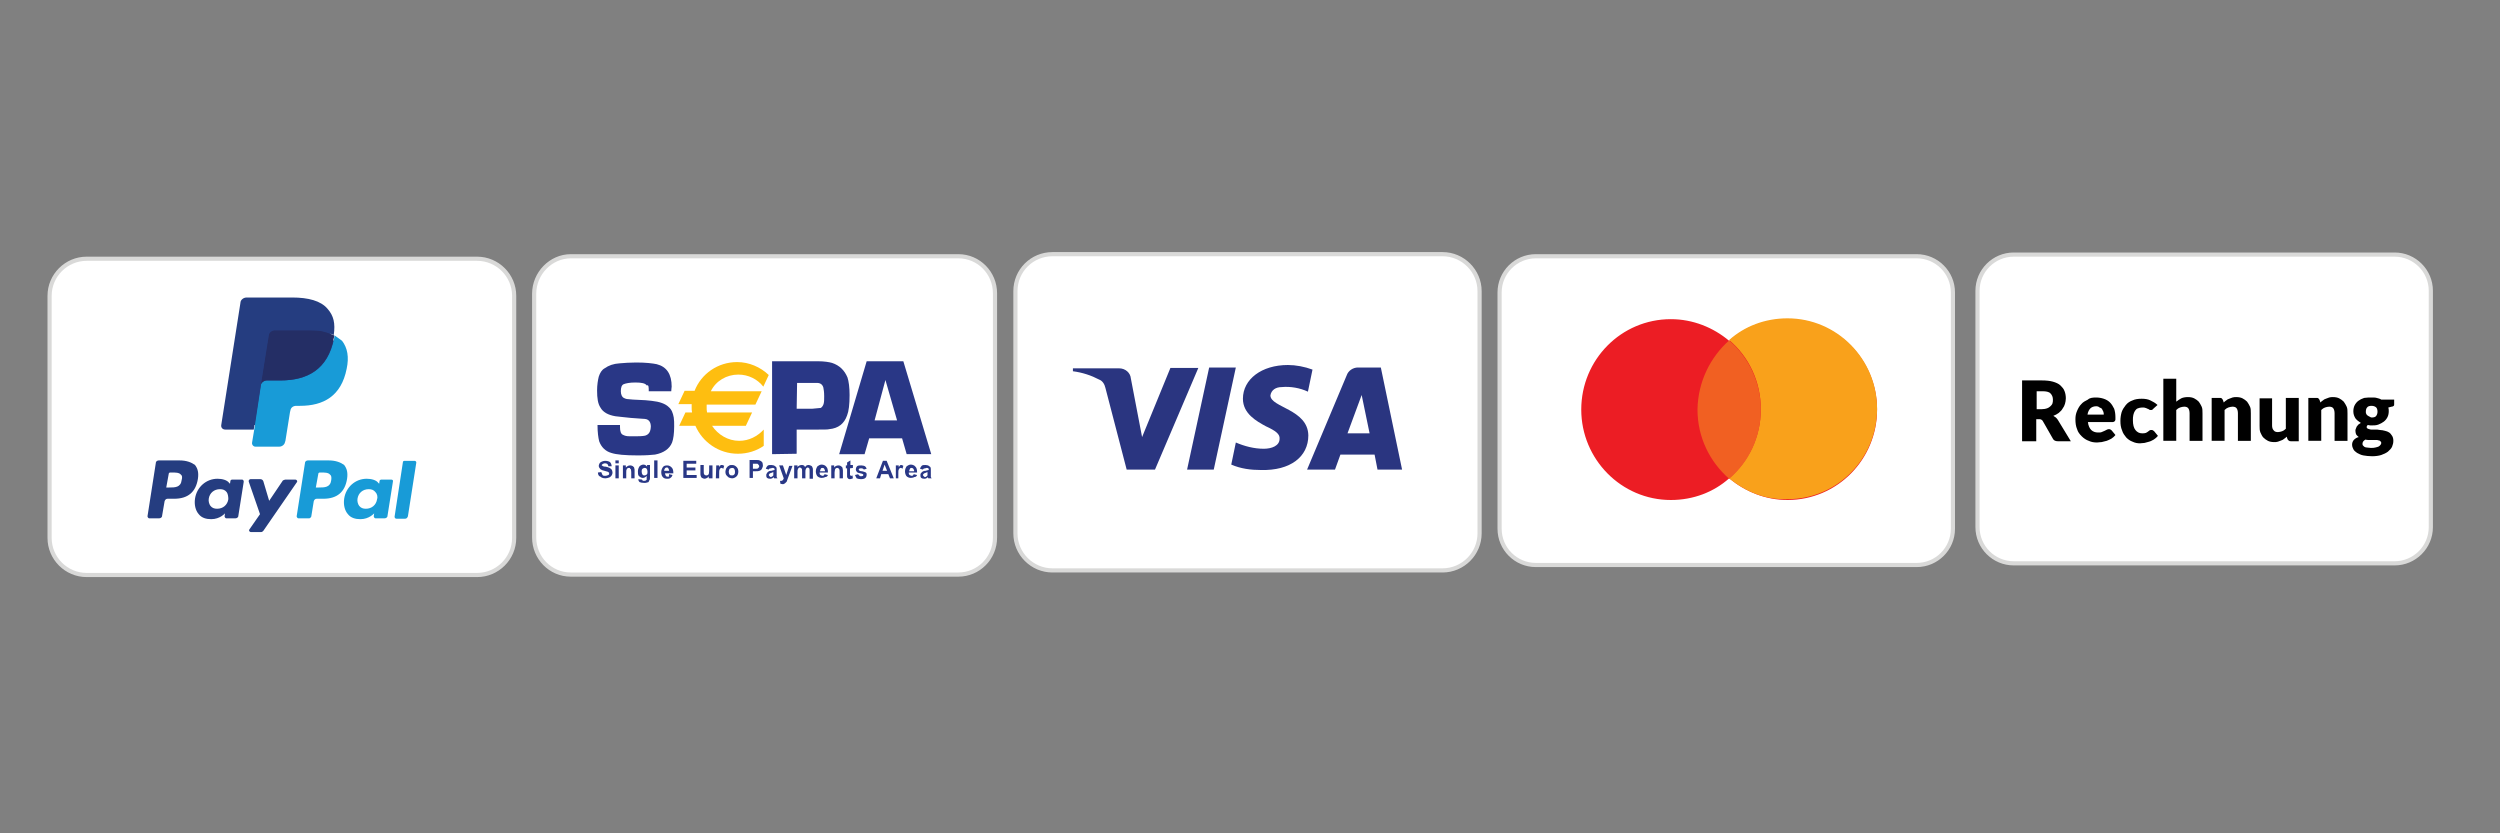
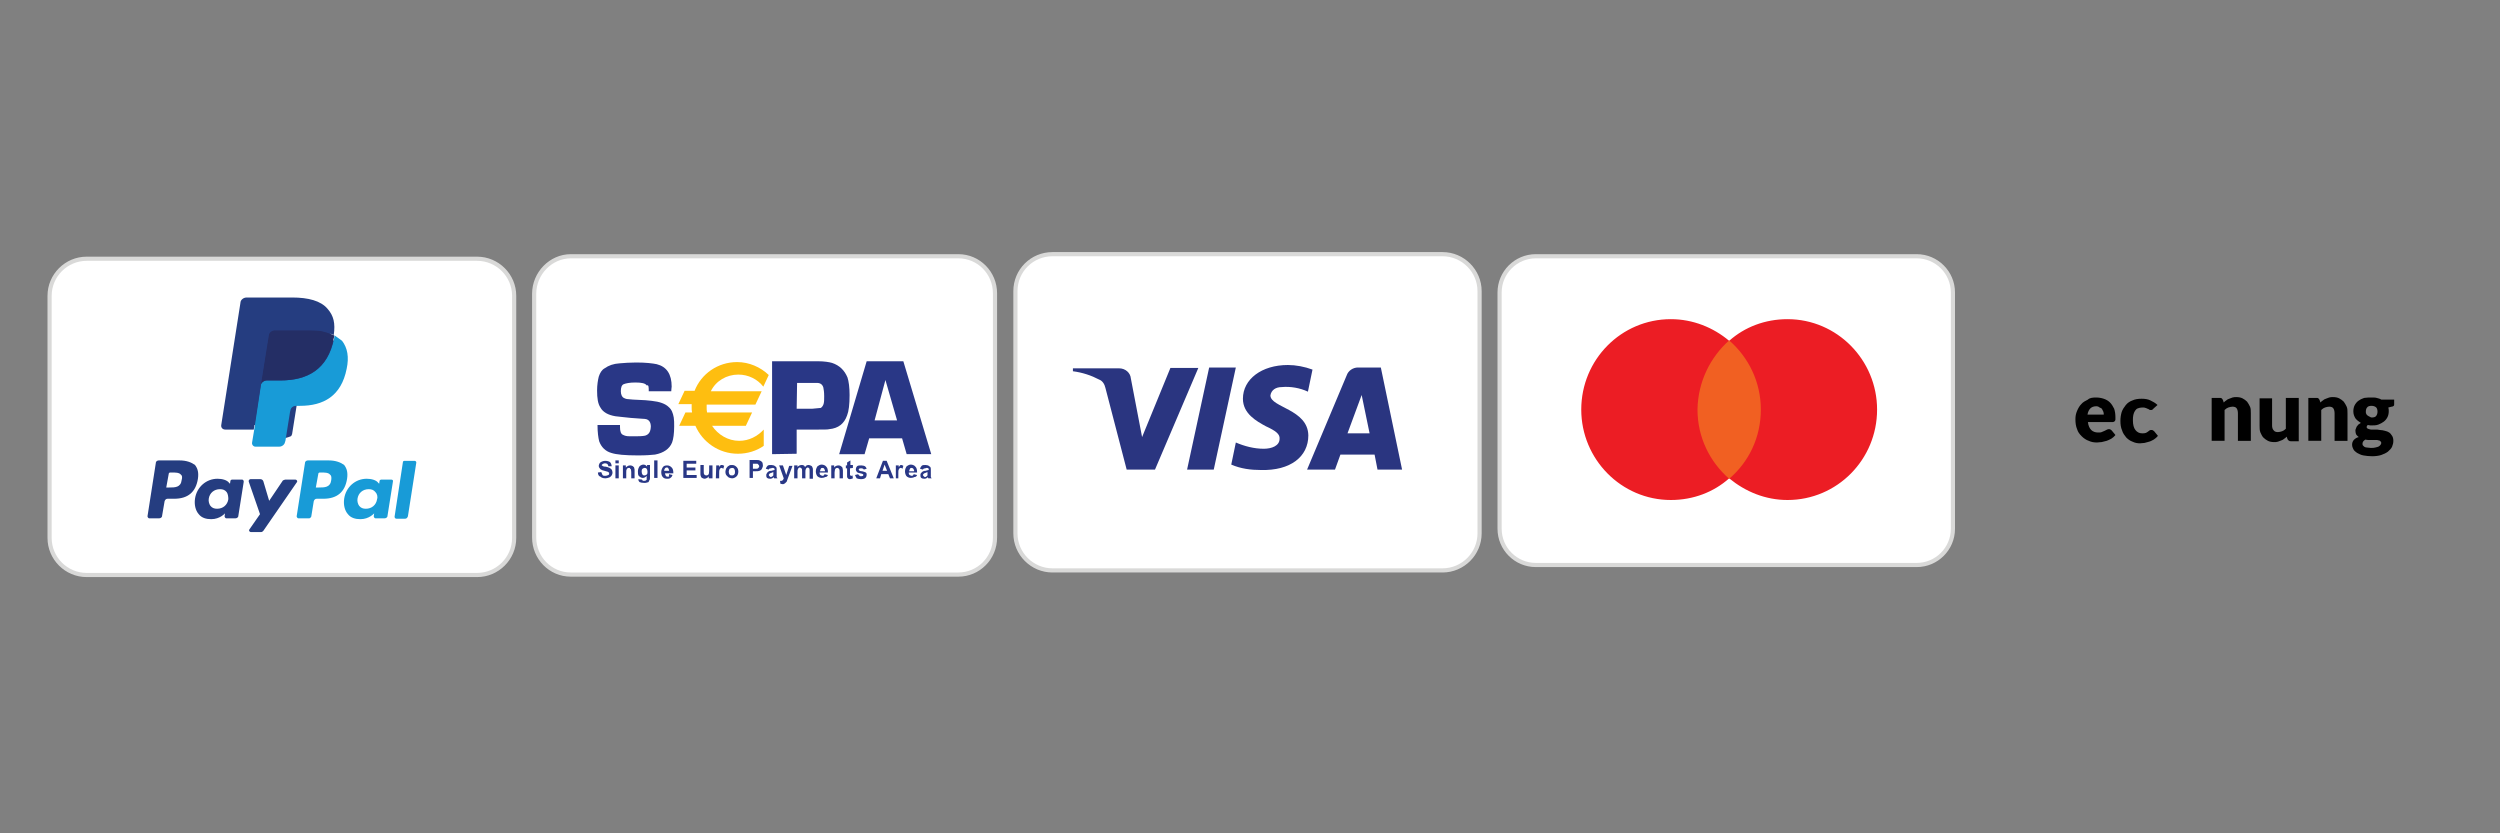
<svg xmlns="http://www.w3.org/2000/svg" version="1.1" id="Layer_1" x="0px" y="0px" viewBox="0 0 600 200" style="enable-background:new 0 0 600 200;" xml:space="preserve">
  <rect x="0" y="0" width="600" height="200" fill="#808080" stroke="none" />
  <style type="text/css">
	.st0{fill:#FFFFFF;stroke:#D9D9D8;}
	.st1{fill-rule:evenodd;clip-rule:evenodd;fill:#253D80;}
	.st2{fill-rule:evenodd;clip-rule:evenodd;fill:#189BD7;}
	.st3{fill:#253D80;}
	.st4{fill:#189BD7;}
	.st5{fill:#242E65;}
	.st6{fill-rule:evenodd;clip-rule:evenodd;fill:#293786;}
	.st7{fill-rule:evenodd;clip-rule:evenodd;fill:#FEBE10;}
	.st8{fill-rule:evenodd;clip-rule:evenodd;fill:#2A3580;}
	.st9{fill-rule:evenodd;clip-rule:evenodd;fill:#EC1D24;}
	.st10{fill-rule:evenodd;clip-rule:evenodd;fill:#F9A11B;}
	.st11{fill-rule:evenodd;clip-rule:evenodd;fill:#F16022;}
</style>
  <path class="st0" d="M20.8,62.1h93.7c4.9,0,8.9,4,8.9,8.9v58.1c0,4.9-4,8.9-8.9,8.9H20.8c-4.9,0-8.9-4-8.9-8.9V71  C11.9,66.1,15.9,62.1,20.8,62.1z" />
  <path class="st1" d="M43.1,110.5h-5c-0.3,0-0.7,0.2-0.7,0.6l-2,12.8c0,0.2,0.2,0.5,0.4,0.5h2.4c0.3,0,0.7-0.2,0.7-0.6l0.6-3.5  c0.1-0.3,0.3-0.6,0.7-0.6h1.6c3.3,0,5.2-1.6,5.7-4.8c0.2-1.4,0-2.4-0.7-3.3C46,111,44.8,110.5,43.1,110.5z M43.6,115.2  c-0.2,1.8-1.6,1.8-3,1.8h-0.7l0.6-3.3c0-0.2,0.2-0.3,0.4-0.3h0.3c0.9,0,1.8,0,2.2,0.5C43.7,114.1,43.8,114.5,43.6,115.2z   M58.1,115.1h-2.4c-0.2,0-0.4,0.2-0.4,0.3l-0.1,0.7l-0.2-0.2c-0.5-0.7-1.7-1-2.8-1c-2.7,0-5,2-5.4,4.8c-0.2,1.4,0.1,2.8,0.9,3.7  c0.7,0.9,1.8,1.2,3,1.2c2.1,0,3.3-1.4,3.3-1.4l-0.1,0.7c0,0.2,0.2,0.5,0.4,0.5h2.2c0.3,0,0.7-0.2,0.7-0.6l1.3-8.2  C58.5,115.3,58.3,115.1,58.1,115.1z M54.8,119.8c-0.2,1.4-1.3,2.3-2.7,2.3c-0.7,0-1.2-0.2-1.6-0.7c-0.3-0.4-0.5-1.1-0.4-1.7  c0.2-1.4,1.3-2.3,2.7-2.3c0.7,0,1.2,0.2,1.6,0.7C54.7,118.5,54.8,119.2,54.8,119.8z M68.5,115.1h2.4c0.3,0,0.6,0.4,0.3,0.7l-8,11.6  c-0.2,0.2-0.3,0.3-0.6,0.3h-2.4c-0.3,0-0.6-0.4-0.3-0.7l2.5-3.6l-2.7-7.8c-0.1-0.2,0.1-0.6,0.4-0.6h2.4c0.3,0,0.6,0.2,0.7,0.5  l1.4,4.7l3.3-4.9C68,115.3,68.3,115.1,68.5,115.1z" />
  <path class="st2" d="M94.7,124l2-13.1c0-0.2,0.2-0.3,0.4-0.3h2.4c0.2,0,0.5,0.2,0.4,0.5l-2,12.8c-0.1,0.3-0.3,0.6-0.7,0.6h-2  C94.8,124.5,94.7,124.2,94.7,124z M78.9,110.5h-5c-0.3,0-0.7,0.2-0.7,0.6l-2,12.8c0,0.2,0.2,0.5,0.4,0.5h2.6c0.2,0,0.4-0.2,0.5-0.4  l0.6-3.7c0.1-0.3,0.3-0.6,0.7-0.6h1.6c3.3,0,5.2-1.6,5.7-4.8c0.2-1.4,0-2.4-0.7-3.3C81.8,111,80.6,110.5,78.9,110.5z M79.5,115.2  c-0.2,1.8-1.6,1.8-3,1.8h-0.7l0.6-3.3c0-0.2,0.2-0.3,0.4-0.3H77c0.9,0,1.8,0,2.2,0.5C79.5,114.1,79.6,114.5,79.5,115.2z M93.9,115.1  h-2.4c-0.2,0-0.4,0.2-0.4,0.3l-0.1,0.7l-0.2-0.2c-0.5-0.7-1.7-1-2.8-1c-2.7,0-5,2-5.4,4.8c-0.2,1.4,0.1,2.8,0.9,3.7  c0.7,0.9,1.8,1.2,3,1.2c2.1,0,3.3-1.4,3.3-1.4l-0.1,0.7c0,0.2,0.2,0.5,0.4,0.5h2.2c0.3,0,0.7-0.2,0.7-0.6l1.3-8.2  C94.4,115.3,94.2,115.1,93.9,115.1z M90.5,119.8c-0.2,1.4-1.3,2.3-2.7,2.3c-0.7,0-1.2-0.2-1.6-0.7c-0.3-0.4-0.5-1.1-0.4-1.7  c0.2-1.4,1.3-2.3,2.7-2.3c0.7,0,1.2,0.2,1.6,0.7C90.5,118.5,90.7,119.2,90.5,119.8z" />
-   <path class="st3" d="M61.7,105.9l0.7-3.9h-1.4h-6.6l4.6-28.9c0-0.1,0.1-0.2,0.2-0.2c0.1-0.1,0.2-0.1,0.2-0.1h11.1  c3.7,0,6.2,0.7,7.6,2.3c0.7,0.7,1.1,1.5,1.2,2.3c0.2,0.9,0.2,1.9,0,3.1v0.1v0.8l0.7,0.3c0.5,0.2,1,0.6,1.2,1  c0.6,0.6,0.9,1.4,1.1,2.3c0.2,1,0.1,2-0.2,3.3c-0.2,1.5-0.7,2.7-1.4,3.7c-0.6,1-1.3,1.7-2.2,2.4c-0.8,0.6-1.8,1.1-2.9,1.3  c-1.1,0.2-2.3,0.4-3.7,0.4h-0.9c-0.7,0-1.2,0.2-1.7,0.7c-0.5,0.4-0.8,1-0.9,1.5l-0.1,0.3l-1.1,6.9l-0.1,0.2c0,0.1,0,0.1-0.1,0.2  l-0.1,0.1C66.9,105.9,61.7,105.9,61.7,105.9z" />
+   <path class="st3" d="M61.7,105.9l0.7-3.9h-1.4h-6.6l4.6-28.9c0-0.1,0.1-0.2,0.2-0.2c0.1-0.1,0.2-0.1,0.2-0.1h11.1  c3.7,0,6.2,0.7,7.6,2.3c0.7,0.7,1.1,1.5,1.2,2.3c0.2,0.9,0.2,1.9,0,3.1v0.1v0.8l0.7,0.3c0.5,0.2,1,0.6,1.2,1  c0.6,0.6,0.9,1.4,1.1,2.3c0.2,1,0.1,2-0.2,3.3c-0.2,1.5-0.7,2.7-1.4,3.7c-0.6,1-1.3,1.7-2.2,2.4c-1.1,0.2-2.3,0.4-3.7,0.4h-0.9c-0.7,0-1.2,0.2-1.7,0.7c-0.5,0.4-0.8,1-0.9,1.5l-0.1,0.3l-1.1,6.9l-0.1,0.2c0,0.1,0,0.1-0.1,0.2  l-0.1,0.1C66.9,105.9,61.7,105.9,61.7,105.9z" />
  <path class="st4" d="M80.3,80.5c0,0.2-0.1,0.4-0.1,0.7c-1.5,7.5-6.4,10.1-12.8,10.1h-3.3c-0.8,0-1.5,0.6-1.5,1.3l-1.6,10.6l-0.5,3  c-0.1,0.5,0.3,1,0.8,1H67c0.7,0,1.3-0.5,1.4-1.1l0.1-0.3l1.1-6.9l0.1-0.4c0.1-0.7,0.7-1.1,1.4-1.1h0.9c5.6,0,9.9-2.3,11.2-8.9  c0.6-2.8,0.2-5-1.1-6.7C81.4,81.3,80.9,80.9,80.3,80.5z" />
  <path class="st5" d="M78.7,79.9c-0.2-0.1-0.5-0.2-0.7-0.2c-0.2-0.1-0.5-0.1-0.7-0.2c-0.9-0.2-1.9-0.2-2.8-0.2h-8.7  c-0.2,0-0.4,0.1-0.6,0.2c-0.4,0.2-0.7,0.6-0.7,1.1l-1.9,11.7l-0.1,0.3c0.1-0.7,0.8-1.3,1.5-1.3h3.3c6.3,0,11.4-2.6,12.8-10.1  c0.1-0.2,0.1-0.4,0.1-0.7c-0.4-0.2-0.7-0.3-1.2-0.5C79,80,78.9,80,78.7,79.9z" />
  <path class="st3" d="M64.4,80.5c0.1-0.5,0.4-0.8,0.7-1.1c0.2-0.1,0.4-0.2,0.6-0.2h8.7c1.1,0,2,0.1,2.8,0.2c0.2,0,0.5,0.1,0.7,0.2  s0.5,0.1,0.7,0.2c0.1,0,0.2,0.1,0.3,0.1c0.4,0.2,0.8,0.3,1.2,0.5c0.4-2.8,0-4.6-1.5-6.3c-1.6-1.9-4.6-2.7-8.5-2.7H59.2  c-0.8,0-1.5,0.6-1.5,1.3L53.1,102c-0.1,0.6,0.3,1.1,1,1.1h6.8l1.7-10.9L64.4,80.5z" />
  <path class="st0" d="M137,61.5H230c4.9,0,8.8,4,8.8,8.9V129c0,5-4,8.9-8.8,8.9H137c-4.9,0-8.8-4-8.8-8.9V70.5  C128.2,65.6,132.2,61.5,137,61.5z" />
  <path class="st6" d="M191.2,98.1h3.7c1.1-0.1,1.9-0.2,2.1-0.2c0.3-0.2,0.6-0.6,0.7-1.1c0.1-0.4,0.1-1,0.1-1.7c0-1-0.1-1.6-0.2-2.1  c-0.2-0.7-0.7-1.1-1.5-1.1c-0.2,0-0.6,0-1.1,0h-3.7L191.2,98.1L191.2,98.1z M185.3,109V86.7h11c1.5,0,2.7,0.2,3.4,0.4  c1.8,0.6,3,1.8,3.7,3.5c0.3,0.9,0.5,2.4,0.5,4.2c0,2.3-0.2,3.9-0.6,4.9c-0.7,2-2.1,3.1-4.3,3.3c-0.2,0.1-1.4,0.1-3.3,0.1h-1h-3.5  v5.8L185.3,109L185.3,109z M155.7,93.9h5.4c0-0.5,0.1-0.9,0.1-1.1c0-3-1.2-4.8-3.6-5.4c-1-0.2-2.6-0.4-4.9-0.4c-1.5,0-2.8,0.1-4,0.2  c-1.5,0.1-2.6,0.5-3.6,1.2c-0.7,0.4-1.1,1.1-1.4,2c-0.2,0.8-0.4,2-0.4,3.3c0,1.9,0.2,3.2,0.8,4.1c0.6,1.1,1.8,1.8,3.6,2.1  c0.7,0.1,1.9,0.2,3.7,0.4c2.2,0.2,3.4,0.2,3.7,0.3c0.7,0.2,1.1,0.8,1.1,1.8c0,0.4-0.1,0.8-0.2,1.1c-0.2,0.5-0.5,0.8-1,1  c-0.2,0.1-1,0.2-2,0.2h-2c-0.6,0-1-0.1-1.4-0.3c-0.6-0.2-0.8-0.9-0.8-1.9v-0.2v-0.3h-5.4c0,1.8,0.2,3.1,0.4,3.9  c0.5,1.4,1.5,2.4,2.9,2.8c1.2,0.4,3.3,0.6,6.4,0.6c1.9,0,3.2-0.1,4.1-0.2c2.1-0.4,3.5-1.4,4.1-2.9c0.3-0.8,0.5-2.1,0.5-3.9  c0-0.8,0-1.5-0.1-2.1c-0.2-1.1-0.5-1.9-1.2-2.5c-0.8-0.8-2.2-1.3-4.1-1.5c-0.6-0.1-2-0.2-4.5-0.3l-1.1-0.1c-0.5,0-0.9-0.2-1.1-0.3  c-0.4-0.2-0.7-0.8-0.7-1.6c0-0.9,0.2-1.5,0.7-1.7c0.5-0.2,1.4-0.4,2.8-0.4c1.5,0,2.4,0.2,2.7,0.7C155.7,92.3,155.7,92.9,155.7,93.9z   M143.5,113.4l0.8-0.1c0.1,0.2,0.2,0.5,0.3,0.7c0.2,0.2,0.3,0.2,0.7,0.2c0.2,0,0.5-0.1,0.7-0.2s0.2-0.2,0.2-0.4c0-0.1,0-0.2-0.1-0.2  c-0.1-0.1-0.2-0.2-0.3-0.2c-0.1,0-0.3-0.1-0.7-0.2c-0.5-0.1-0.7-0.2-1-0.4c-0.2-0.2-0.4-0.5-0.4-0.8c0-0.2,0.1-0.4,0.2-0.6  c0.1-0.2,0.3-0.3,0.5-0.4c0.2-0.1,0.5-0.2,0.8-0.2c0.5,0,0.9,0.1,1.2,0.3c0.2,0.2,0.4,0.6,0.4,1H146c0-0.2-0.1-0.4-0.2-0.5  c-0.1-0.1-0.3-0.2-0.6-0.2s-0.4,0.1-0.6,0.2c-0.1,0.1-0.2,0.2-0.2,0.2c0,0.1,0.1,0.2,0.2,0.2c0.1,0.1,0.3,0.2,0.8,0.2  c0.4,0.1,0.7,0.2,0.9,0.3c0.2,0.1,0.3,0.2,0.5,0.4c0.1,0.2,0.2,0.4,0.2,0.7s-0.1,0.5-0.2,0.7c-0.2,0.2-0.3,0.4-0.6,0.5  s-0.6,0.2-0.9,0.2c-0.6,0-1-0.2-1.2-0.4C143.7,114.3,143.5,113.9,143.5,113.4z M147.7,111.7h0.8v3.1h-0.8V111.7z M147.7,110.5h0.8  v0.7h-0.8V110.5z M151.5,114.8h0.8v-1.9c0-0.2,0-0.4-0.1-0.6c0-0.2-0.1-0.2-0.2-0.3c-0.1-0.1-0.2-0.2-0.3-0.2  c-0.2-0.1-0.3-0.1-0.5-0.1c-0.4,0-0.7,0.2-1,0.5v-0.5h-0.7v3.1h0.8v-1.4c0-0.3,0-0.6,0.1-0.7c0-0.2,0.1-0.2,0.2-0.3  c0.1-0.1,0.2-0.1,0.4-0.1c0.1,0,0.2,0,0.2,0.1s0.2,0.2,0.2,0.2c0,0.1,0.1,0.3,0.1,0.7L151.5,114.8L151.5,114.8z M154,113.2  c0,0.3,0.1,0.6,0.2,0.7c0.2,0.2,0.2,0.2,0.5,0.2c0.2,0,0.3-0.1,0.5-0.2c0.2-0.2,0.2-0.4,0.2-0.7s-0.1-0.6-0.2-0.7  c-0.2-0.2-0.3-0.2-0.5-0.2c-0.2,0-0.3,0.1-0.5,0.2C154,112.7,154,112.9,154,113.2z M153.2,115l0.9,0.1c0,0.1,0.1,0.2,0.1,0.2  c0.1,0.1,0.2,0.1,0.3,0.1c0.2,0,0.4,0,0.5-0.1s0.2-0.1,0.2-0.2c0-0.1,0-0.2,0-0.4v-0.5c-0.2,0.3-0.6,0.5-0.9,0.5  c-0.4,0-0.7-0.2-1-0.5c-0.2-0.2-0.2-0.7-0.2-1.1c0-0.5,0.2-0.9,0.4-1.2c0.2-0.2,0.6-0.4,0.9-0.4c0.4,0,0.7,0.2,0.9,0.5v-0.4h0.7v2.8  c0,0.3,0,0.7-0.1,0.8s-0.2,0.3-0.2,0.4s-0.2,0.2-0.4,0.2c-0.2,0.1-0.4,0.1-0.7,0.1c-0.5,0-0.9-0.1-1.1-0.2  C153.3,115.5,153.2,115.3,153.2,115C153.2,115.1,153.2,115,153.2,115z M157.9,110.5H157v4.2h0.8V110.5z M160.6,113  c0-0.2-0.1-0.4-0.2-0.6c-0.1-0.2-0.2-0.2-0.4-0.2s-0.3,0.1-0.4,0.2c-0.1,0.2-0.2,0.3-0.2,0.6H160.6z M160.6,113.8l0.8,0.2  c-0.1,0.3-0.2,0.5-0.5,0.7c-0.2,0.2-0.5,0.2-0.8,0.2c-0.6,0-0.9-0.2-1.1-0.5c-0.2-0.2-0.3-0.7-0.3-1.1c0-0.5,0.2-0.9,0.4-1.2  c0.2-0.3,0.6-0.4,1-0.4c0.5,0,0.8,0.2,1.1,0.5s0.4,0.7,0.4,1.4h-2c0,0.2,0.1,0.4,0.2,0.6c0.2,0.2,0.2,0.2,0.5,0.2  c0.2,0,0.2,0,0.3-0.1C160.5,114.1,160.5,114,160.6,113.8z M164,110.5v4.2h3.2V114h-2.4v-1.1h2.1v-0.7h-2.1v-0.9h2.3v-0.7H164z   M170.1,114.8v-0.5c-0.1,0.2-0.2,0.3-0.4,0.4c-0.2,0.1-0.4,0.2-0.6,0.2c-0.2,0-0.4-0.1-0.6-0.2c-0.2-0.1-0.2-0.2-0.3-0.4  c-0.1-0.2-0.1-0.4-0.1-0.7v-2h0.8v1.4c0,0.4,0,0.7,0.1,0.8c0,0.1,0.1,0.2,0.2,0.2c0.1,0.1,0.2,0.1,0.3,0.1c0.2,0,0.2,0,0.4-0.1  c0.1-0.1,0.2-0.2,0.2-0.2c0-0.1,0.1-0.4,0.1-0.8v-1.3h0.8v3.1L170.1,114.8L170.1,114.8z M171.8,114.8h0.8v-1c0-0.5,0-0.9,0.1-1.1  s0.1-0.2,0.2-0.3c0.1-0.1,0.2-0.1,0.3-0.1c0.1,0,0.2,0.1,0.4,0.2l0.2-0.7c-0.2-0.1-0.3-0.2-0.6-0.2c-0.2,0-0.2,0-0.3,0.1  c-0.1,0.1-0.2,0.2-0.3,0.4v-0.4h-0.7L171.8,114.8L171.8,114.8z M174.9,113.2c0,0.3,0.1,0.6,0.2,0.7c0.2,0.2,0.3,0.2,0.6,0.2  s0.4-0.1,0.5-0.2c0.2-0.2,0.2-0.4,0.2-0.7s-0.1-0.6-0.2-0.7c-0.2-0.2-0.3-0.2-0.5-0.2c-0.2,0-0.4,0.1-0.6,0.2  C175,112.7,174.9,113,174.9,113.2z M174.1,113.2c0-0.2,0.1-0.6,0.2-0.8c0.2-0.2,0.3-0.5,0.6-0.6c0.2-0.2,0.5-0.2,0.8-0.2  c0.5,0,0.8,0.2,1.1,0.5s0.4,0.7,0.4,1.1c0,0.5-0.2,0.9-0.4,1.1c-0.3,0.3-0.7,0.5-1.1,0.5c-0.2,0-0.6-0.1-0.8-0.2  c-0.2-0.2-0.4-0.3-0.6-0.6C174.2,113.9,174.1,113.6,174.1,113.2z M180.7,112.5v-1.2h0.4c0.3,0,0.5,0,0.6,0c0.2,0,0.2,0.1,0.3,0.2  c0.1,0.1,0.2,0.2,0.2,0.4s0,0.2-0.1,0.3s-0.2,0.2-0.2,0.2c-0.1,0.1-0.3,0.1-0.7,0.1H180.7z M179.9,110.5v4.2h0.8v-1.6h0.6  c0.4,0,0.7,0,0.9-0.1c0.2,0,0.3-0.1,0.4-0.2c0.2-0.1,0.2-0.2,0.3-0.4c0.1-0.2,0.2-0.4,0.2-0.7c0-0.3-0.1-0.7-0.2-0.8  c-0.2-0.2-0.3-0.3-0.6-0.4c-0.2-0.1-0.5-0.1-1-0.1H179.9z M185.6,113.3c-0.1,0-0.2,0.1-0.5,0.2s-0.4,0.1-0.4,0.2  c-0.1,0.1-0.2,0.2-0.2,0.3c0,0.1,0.1,0.2,0.2,0.3c0.1,0.1,0.2,0.2,0.3,0.2s0.2-0.1,0.4-0.2c0.1-0.1,0.2-0.2,0.2-0.2  c0-0.1,0-0.2,0-0.4L185.6,113.3L185.6,113.3z M184.5,112.7l-0.7-0.2c0.1-0.3,0.2-0.5,0.4-0.7c0.2-0.2,0.5-0.2,0.9-0.2  c0.3,0,0.7,0.1,0.8,0.2s0.3,0.2,0.4,0.3c0.1,0.2,0.1,0.4,0.1,0.7v1c0,0.2,0,0.5,0,0.6c0,0.2,0.1,0.2,0.2,0.4h-0.8  c0-0.1-0.1-0.2-0.1-0.2c0-0.1,0-0.1,0-0.1c-0.2,0.2-0.2,0.2-0.4,0.3s-0.3,0.1-0.5,0.1c-0.3,0-0.6-0.1-0.7-0.2  c-0.2-0.2-0.2-0.4-0.2-0.7c0-0.2,0.1-0.3,0.2-0.5c0.1-0.2,0.2-0.2,0.3-0.3s0.3-0.2,0.7-0.2c0.4-0.1,0.7-0.2,0.8-0.2v-0.1  c0-0.2,0-0.2-0.1-0.3s-0.2-0.1-0.4-0.1s-0.2,0-0.3,0.1C184.6,112.4,184.6,112.5,184.5,112.7z M187.9,111.7H187l1.1,3.1  c-0.1,0.2-0.1,0.3-0.2,0.4c-0.1,0.1-0.2,0.2-0.4,0.2c-0.1,0-0.2,0-0.3,0l0.1,0.7c0.2,0,0.3,0.1,0.5,0.1c0.2,0,0.3,0,0.4-0.1  c0.1,0,0.2-0.1,0.3-0.2c0.1-0.1,0.2-0.2,0.2-0.2c0.1-0.1,0.2-0.2,0.2-0.4l1.3-3.5h-0.8l-0.7,2.2L187.9,111.7z M190.7,111.7h0.7v0.4  c0.2-0.3,0.6-0.5,1-0.5c0.2,0,0.3,0,0.5,0.1c0.2,0.1,0.2,0.2,0.3,0.4c0.2-0.2,0.2-0.3,0.4-0.4s0.3-0.1,0.5-0.1  c0.2,0,0.4,0.1,0.6,0.2c0.2,0.1,0.2,0.2,0.3,0.4c0.1,0.2,0.1,0.3,0.1,0.7v2h-0.8V113c0-0.3,0-0.5-0.1-0.6c-0.1-0.1-0.2-0.2-0.3-0.2  c-0.1,0-0.2,0-0.3,0.1c-0.1,0.1-0.2,0.2-0.2,0.3c-0.1,0.2-0.1,0.3-0.1,0.7v1.5h-0.8v-1.7c0-0.3,0-0.5-0.1-0.6c0-0.1-0.1-0.2-0.2-0.2  c-0.1-0.1-0.2-0.1-0.2-0.1c-0.2,0-0.2,0-0.3,0.1c-0.1,0.1-0.2,0.2-0.2,0.3c-0.1,0.2-0.1,0.3-0.1,0.7v1.5h-0.8v-3.1H190.7z   M197.8,112.5c0.1,0.2,0.2,0.3,0.2,0.6h-1.2c0-0.2,0.1-0.4,0.2-0.6c0.1-0.2,0.2-0.2,0.4-0.2C197.5,112.3,197.7,112.3,197.8,112.5z   M198.7,114l-0.8-0.2c-0.1,0.2-0.1,0.2-0.2,0.3c-0.1,0.1-0.2,0.1-0.3,0.1s-0.3-0.1-0.5-0.2c-0.2-0.2-0.2-0.3-0.2-0.6h2  c0-0.7-0.1-1.1-0.4-1.4c-0.2-0.3-0.7-0.5-1.1-0.5s-0.7,0.2-1,0.4c-0.2,0.3-0.4,0.7-0.4,1.2c0,0.4,0.1,0.8,0.3,1.1  c0.2,0.3,0.7,0.5,1.1,0.5c0.3,0,0.7-0.1,0.8-0.2C198.4,114.5,198.6,114.3,198.7,114z M202.3,114.8h-0.8v-1.5c0-0.3,0-0.6-0.1-0.7  c0-0.1-0.1-0.2-0.2-0.2c-0.1-0.1-0.2-0.1-0.2-0.1c-0.2,0-0.2,0-0.4,0.1c-0.1,0.1-0.2,0.2-0.2,0.3c0,0.2-0.1,0.3-0.1,0.7v1.4h-0.8  v-3.1h0.7v0.5c0.2-0.3,0.6-0.5,1-0.5c0.2,0,0.3,0,0.5,0.1c0.2,0.1,0.2,0.2,0.3,0.2c0.1,0.1,0.2,0.2,0.2,0.3c0,0.2,0.1,0.3,0.1,0.6  L202.3,114.8L202.3,114.8z M204.7,112.3v-0.7h-0.6v-1.1l-0.8,0.5v0.7H203v0.7h0.3v1.4c0,0.3,0,0.5,0,0.6c0,0.2,0.1,0.2,0.1,0.3  c0.1,0.1,0.2,0.2,0.2,0.2c0.1,0.1,0.2,0.1,0.4,0.1c0.2,0,0.4-0.1,0.7-0.2l-0.1-0.7c-0.2,0.1-0.2,0.1-0.3,0.1s-0.1,0-0.2-0.1L204,114  c0-0.1,0-0.2,0-0.4v-1.2L204.7,112.3L204.7,112.3z M205.2,114l0.8-0.2c0,0.2,0.1,0.2,0.2,0.3c0.1,0.1,0.2,0.2,0.4,0.2  c0.2,0,0.3,0,0.5-0.1c0.1-0.1,0.1-0.2,0.1-0.2c0-0.1,0-0.1-0.1-0.2c0,0-0.2-0.1-0.2-0.1c-0.7-0.2-1.1-0.2-1.2-0.4  c-0.2-0.2-0.3-0.4-0.3-0.7c0-0.2,0.1-0.5,0.3-0.7c0.2-0.2,0.6-0.2,1-0.2c0.4,0,0.7,0.1,0.9,0.2c0.2,0.2,0.3,0.3,0.4,0.6l-0.7,0.2  c0-0.1-0.1-0.2-0.2-0.2c-0.1-0.1-0.2-0.1-0.4-0.1c-0.2,0-0.4,0-0.5,0.1c-0.1,0.1-0.1,0.1-0.1,0.2s0,0.1,0.1,0.2  c0.1,0.1,0.3,0.2,0.7,0.2c0.4,0.1,0.7,0.2,0.9,0.3c0.2,0.2,0.2,0.3,0.2,0.6c0,0.2-0.1,0.5-0.3,0.7s-0.6,0.3-1.1,0.3  c-0.4,0-0.7-0.1-1-0.2C205.4,114.5,205.3,114.2,205.2,114z M212.3,111.5l0.6,1.5h-1.1L212.3,111.5z M213.6,114.8h0.9l-1.7-4.2h-0.9  l-1.6,4.2h0.9l0.3-1h1.7L213.6,114.8z M215.8,114.8H215v-3.1h0.7v0.4c0.2-0.2,0.2-0.3,0.3-0.4c0.1-0.1,0.2-0.1,0.3-0.1  c0.2,0,0.3,0.1,0.5,0.2l-0.2,0.7c-0.2-0.1-0.2-0.2-0.4-0.2c-0.1,0-0.2,0-0.3,0.1s-0.2,0.2-0.2,0.3c-0.1,0.2-0.1,0.5-0.1,1.1v1H215.8  z M219.2,112.5c0.1,0.2,0.2,0.3,0.2,0.6h-1.2c0-0.2,0.1-0.4,0.2-0.6s0.2-0.2,0.4-0.2C218.9,112.3,219,112.3,219.2,112.5z M220.1,114  l-0.8-0.2c-0.1,0.2-0.1,0.2-0.2,0.3s-0.2,0.1-0.3,0.1s-0.3-0.1-0.5-0.2c-0.2-0.2-0.2-0.3-0.2-0.6h2c0-0.7-0.1-1.1-0.4-1.4  c-0.2-0.3-0.7-0.5-1.1-0.5c-0.4,0-0.7,0.2-1,0.4c-0.2,0.3-0.4,0.7-0.4,1.2c0,0.4,0.1,0.8,0.3,1.1c0.2,0.3,0.7,0.5,1.1,0.5  c0.3,0,0.7-0.1,0.8-0.2C219.8,114.5,220,114.3,220.1,114z M222.6,113.3c-0.1,0-0.2,0.1-0.5,0.2c-0.2,0.1-0.4,0.1-0.4,0.2  c-0.1,0.1-0.2,0.2-0.2,0.3c0,0.1,0.1,0.2,0.2,0.3s0.2,0.2,0.3,0.2c0.2,0,0.2-0.1,0.4-0.2c0.1-0.1,0.2-0.2,0.2-0.2c0-0.1,0-0.2,0-0.4  V113.3z M221.5,112.7l-0.7-0.2c0.1-0.3,0.2-0.5,0.4-0.7c0.2-0.2,0.5-0.2,0.9-0.2c0.3,0,0.7,0.1,0.8,0.2s0.3,0.2,0.4,0.3  c0.1,0.2,0.1,0.4,0.1,0.7v1c0,0.2,0,0.5,0,0.6c0,0.2,0.1,0.2,0.2,0.4h-0.8c0-0.1-0.1-0.2-0.1-0.2c0-0.1,0-0.1,0-0.1  c-0.2,0.2-0.2,0.2-0.4,0.3s-0.3,0.1-0.5,0.1c-0.3,0-0.6-0.1-0.7-0.2c-0.2-0.2-0.2-0.4-0.2-0.7c0-0.2,0-0.3,0.2-0.5  c0.1-0.2,0.2-0.2,0.3-0.3c0.2-0.1,0.3-0.2,0.7-0.2c0.4-0.1,0.7-0.2,0.8-0.2v-0.1c0-0.2,0-0.2-0.1-0.3s-0.2-0.1-0.4-0.1  s-0.2,0-0.3,0.1C221.7,112.4,221.6,112.5,221.5,112.7z M212.5,91.2l2.8,9.7h-5.4L212.5,91.2z M208.6,105.2h7.9l1.1,3.8h5.9  l-6.7-22.3H208l-6.6,22.3h6.1L208.6,105.2z" />
  <path class="st7" d="M177.2,89.9c2.4,0,4.6,1.1,6,2.9l1.3-2.8c-2-1.9-4.7-3.1-7.6-3.1c-4.6,0-8.6,2.8-10.2,6.9h-2.4l-1.5,3.2h3.2  c0,0.3,0,0.6,0,0.9c0,0.3,0,0.7,0.1,1.1h-1.6l-1.5,3.2h3.9c1.7,3.9,5.6,6.7,10.2,6.7c2.3,0,4.5-0.7,6.2-1.9v-3.9  c-1.5,1.6-3.5,2.7-5.9,2.7c-2.7,0-5.1-1.5-6.5-3.6h8.1l1.5-3.2h-10.8c-0.1-0.4-0.1-0.8-0.1-1.1c0-0.2,0-0.6,0-0.8h11.7l1.5-3.2  h-12.2C171.8,91.4,174.4,89.9,177.2,89.9z" />
  <path class="st0" d="M252.6,61h93.6c4.9,0,8.9,4,8.9,8.9v58.1c0,4.9-4,8.9-8.9,8.9h-93.6c-4.9,0-8.9-4-8.9-8.9V69.9  C243.7,64.9,247.7,61,252.6,61z" />
  <path class="st8" d="M277.2,112.7h-6.8l-5.1-19.6c-0.2-0.9-0.7-1.7-1.5-2c-1.9-1-4-1.7-6.3-2v-0.7h11.1c1.5,0,2.7,1.1,2.8,2.4  l2.7,14.1l6.8-16.6h6.7L277.2,112.7z M291.3,112.7h-6.4l5.3-24.5h6.4L291.3,112.7z M304.9,94.9c0.2-1.3,1.3-2,2.7-2  c2.1-0.2,4.4,0.2,6.3,1.1l1.1-5.3c-1.9-0.7-4-1.1-5.9-1.1c-6.3,0-10.8,3.4-10.8,8.1c0,3.6,3.3,5.4,5.5,6.6c2.4,1.1,3.4,1.9,3.3,3  c0,1.7-1.9,2.4-3.8,2.4c-2.3,0-4.6-0.6-6.7-1.5l-1.1,5.3c2.3,1,4.7,1.3,7.1,1.3c7.1,0.2,11.4-3.2,11.4-8.3  C313.9,98.2,304.9,97.8,304.9,94.9z M336.5,112.7l-5.1-24.5h-5.5c-1.1,0-2.3,0.7-2.7,1.9l-9.5,22.6h6.7l1.3-3.6h8.2l0.7,3.6H336.5z   M326.8,94.8l1.9,9.2h-5.3L326.8,94.8z" />
  <path class="st0" d="M368.6,61.5H460c4.8,0,8.7,3.9,8.7,8.7v56.7c0,4.8-3.9,8.7-8.7,8.7h-91.4c-4.8,0-8.7-3.9-8.7-8.7V70.2  C359.9,65.4,363.8,61.5,368.6,61.5z" />
-   <path class="st0" d="M483.3,61.1h91.4c4.8,0,8.7,3.9,8.7,8.7v56.7c0,4.8-3.9,8.7-8.7,8.7h-91.4c-4.8,0-8.7-3.9-8.7-8.7V69.8  C474.6,65,478.5,61.1,483.3,61.1z" />
  <path class="st9" d="M415,114.8c-3.7,3.3-8.6,5.2-14,5.2c-11.9,0-21.5-9.8-21.5-21.7c0-12,9.6-21.7,21.5-21.7c5.3,0,10.2,2,14,5.2  c3.7-3.3,8.6-5.2,14-5.2c11.9,0,21.5,9.8,21.5,21.7c0,12-9.6,21.7-21.5,21.7C423.7,120,418.9,118,415,114.8z" />
-   <path class="st10" d="M415,114.8c4.6-4,7.6-9.9,7.6-16.6c0-6.7-2.9-12.6-7.6-16.6c3.7-3.3,8.6-5.2,14-5.2c11.9,0,21.5,9.8,21.5,21.7  c0,12-9.6,21.7-21.5,21.7C423.7,120,418.9,118,415,114.8z" />
  <path class="st11" d="M415,81.7c4.6,4,7.6,9.9,7.6,16.6c0,6.7-2.9,12.6-7.6,16.6c-4.6-4-7.6-9.9-7.6-16.6  C407.5,91.6,410.5,85.7,415,81.7z" />
  <g>
-     <path d="M488.7,100.5v5.4h-3.4V91.3h4.7c1.1,0,2,0.1,2.7,0.3c0.7,0.2,1.4,0.5,1.8,0.9s0.8,0.8,1,1.4c0.2,0.5,0.3,1.1,0.3,1.7   c0,0.5-0.1,0.9-0.2,1.3c-0.1,0.4-0.3,0.8-0.6,1.2c-0.2,0.4-0.6,0.7-0.9,1c-0.4,0.3-0.8,0.5-1.3,0.7c0.2,0.1,0.4,0.3,0.6,0.4   c0.2,0.2,0.4,0.4,0.5,0.6l3.1,5.1h-3.1c-0.6,0-1-0.2-1.2-0.6l-2.4-4.2c-0.1-0.2-0.2-0.3-0.4-0.4s-0.3-0.1-0.6-0.1H488.7z    M488.7,98.2h1.4c0.5,0,0.9-0.1,1.2-0.2s0.6-0.3,0.8-0.5c0.2-0.2,0.4-0.4,0.5-0.7c0.1-0.3,0.1-0.6,0.1-0.9c0-0.6-0.2-1.1-0.6-1.5   s-1.1-0.5-1.9-0.5h-1.4V98.2z" />
    <path d="M503,95.4c0.7,0,1.3,0.1,1.9,0.3c0.6,0.2,1.1,0.5,1.5,0.9s0.7,0.9,1,1.5c0.2,0.6,0.3,1.3,0.3,2c0,0.2,0,0.4,0,0.6   c0,0.1-0.1,0.3-0.1,0.3c-0.1,0.1-0.1,0.1-0.2,0.2c-0.1,0-0.2,0.1-0.3,0.1h-6c0.1,0.9,0.4,1.5,0.8,1.9s1,0.6,1.6,0.6   c0.4,0,0.7,0,0.9-0.1s0.5-0.2,0.7-0.3c0.2-0.1,0.4-0.2,0.6-0.3s0.3-0.1,0.5-0.1c0.2,0,0.4,0.1,0.6,0.3l0.9,1.1   c-0.3,0.4-0.7,0.7-1,0.9c-0.4,0.2-0.8,0.4-1.1,0.5c-0.4,0.1-0.8,0.2-1.2,0.3c-0.4,0-0.8,0.1-1.1,0.1c-0.7,0-1.4-0.1-2-0.4   c-0.6-0.2-1.2-0.6-1.7-1.1c-0.5-0.5-0.9-1-1.1-1.7c-0.3-0.7-0.4-1.5-0.4-2.4c0-0.7,0.1-1.3,0.4-2s0.6-1.2,1-1.6   c0.4-0.5,1-0.8,1.6-1.1C501.5,95.5,502.2,95.4,503,95.4z M503.1,97.5c-0.6,0-1.1,0.2-1.4,0.5c-0.3,0.3-0.6,0.8-0.7,1.5h3.9   c0-0.2,0-0.5-0.1-0.7s-0.2-0.4-0.3-0.6c-0.1-0.2-0.3-0.3-0.6-0.4C503.7,97.6,503.4,97.5,503.1,97.5z" />
    <path d="M516.9,98c-0.1,0.1-0.2,0.2-0.3,0.3c-0.1,0.1-0.2,0.1-0.4,0.1c-0.2,0-0.3,0-0.4-0.1s-0.3-0.2-0.4-0.2s-0.3-0.2-0.5-0.2   c-0.2-0.1-0.5-0.1-0.8-0.1c-0.4,0-0.7,0.1-1,0.2s-0.5,0.3-0.7,0.6c-0.2,0.3-0.3,0.6-0.4,1s-0.1,0.8-0.1,1.3c0,1,0.2,1.8,0.6,2.3   c0.4,0.5,0.9,0.8,1.6,0.8c0.4,0,0.6,0,0.9-0.1c0.2-0.1,0.4-0.2,0.5-0.3c0.1-0.1,0.3-0.2,0.4-0.3c0.1-0.1,0.3-0.1,0.5-0.1   c0.2,0,0.4,0.1,0.6,0.3l0.9,1.1c-0.3,0.4-0.7,0.7-1,0.9c-0.4,0.2-0.7,0.4-1.1,0.5c-0.4,0.1-0.7,0.2-1.1,0.3c-0.4,0-0.7,0.1-1.1,0.1   c-0.6,0-1.2-0.1-1.8-0.4c-0.6-0.2-1.1-0.6-1.5-1c-0.4-0.5-0.8-1-1-1.7c-0.3-0.7-0.4-1.4-0.4-2.3c0-0.7,0.1-1.4,0.3-2.1   c0.2-0.6,0.6-1.2,1-1.7c0.4-0.5,1-0.9,1.6-1.1c0.6-0.3,1.4-0.4,2.2-0.4c0.8,0,1.5,0.1,2.1,0.4c0.6,0.3,1.2,0.6,1.7,1.1L516.9,98z" />
-     <path d="M519.2,105.9v-15h3.1v5.5c0.4-0.3,0.8-0.6,1.2-0.8s1-0.3,1.6-0.3c0.6,0,1.1,0.1,1.5,0.3s0.8,0.5,1.1,0.8   c0.3,0.4,0.5,0.8,0.7,1.2s0.2,1,0.2,1.6v6.6h-3.1v-6.6c0-0.5-0.1-0.9-0.3-1.2c-0.2-0.3-0.6-0.4-1-0.4c-0.3,0-0.7,0.1-1,0.2   s-0.6,0.3-0.9,0.6v7.4H519.2z" />
    <path d="M530.8,105.9V95.5h1.9c0.2,0,0.4,0,0.5,0.1c0.1,0.1,0.2,0.2,0.3,0.4l0.2,0.6c0.2-0.2,0.4-0.4,0.6-0.5   c0.2-0.2,0.4-0.3,0.7-0.4c0.2-0.1,0.5-0.2,0.8-0.3c0.3-0.1,0.6-0.1,0.9-0.1c0.6,0,1.1,0.1,1.5,0.3s0.8,0.5,1.1,0.8   c0.3,0.4,0.5,0.8,0.7,1.2s0.2,1,0.2,1.6v6.6h-3.1v-6.6c0-0.5-0.1-0.9-0.3-1.2c-0.2-0.3-0.6-0.4-1-0.4c-0.3,0-0.7,0.1-1,0.2   s-0.6,0.3-0.9,0.6v7.4H530.8z" />
    <path d="M545.3,95.5v6.6c0,0.5,0.1,0.9,0.4,1.2c0.2,0.3,0.6,0.4,1,0.4c0.3,0,0.7-0.1,1-0.2c0.3-0.1,0.6-0.3,0.9-0.6v-7.4h3.1v10.4   h-1.9c-0.4,0-0.6-0.2-0.8-0.5l-0.2-0.6c-0.2,0.2-0.4,0.4-0.6,0.5c-0.2,0.2-0.4,0.3-0.7,0.4c-0.2,0.1-0.5,0.2-0.8,0.3   c-0.3,0.1-0.6,0.1-0.9,0.1c-0.6,0-1.1-0.1-1.5-0.3c-0.4-0.2-0.8-0.5-1.1-0.8s-0.5-0.8-0.7-1.2c-0.2-0.5-0.2-1-0.2-1.6v-6.6H545.3z" />
    <path d="M554,105.9V95.5h1.9c0.2,0,0.4,0,0.5,0.1c0.1,0.1,0.2,0.2,0.3,0.4l0.2,0.6c0.2-0.2,0.4-0.4,0.6-0.5   c0.2-0.2,0.4-0.3,0.7-0.4c0.2-0.1,0.5-0.2,0.8-0.3c0.3-0.1,0.6-0.1,0.9-0.1c0.6,0,1.1,0.1,1.5,0.3s0.8,0.5,1.1,0.8   c0.3,0.4,0.5,0.8,0.7,1.2s0.2,1,0.2,1.6v6.6h-3.1v-6.6c0-0.5-0.1-0.9-0.3-1.2c-0.2-0.3-0.6-0.4-1-0.4c-0.3,0-0.7,0.1-1,0.2   s-0.6,0.3-0.9,0.6v7.4H554z" />
    <path d="M569.2,95.4c0.4,0,0.9,0,1.2,0.1c0.4,0.1,0.8,0.2,1.1,0.4h3.1V97c0,0.2,0,0.3-0.1,0.4c-0.1,0.1-0.3,0.2-0.5,0.2l-0.8,0.2   c0.1,0.3,0.1,0.6,0.1,0.9c0,0.5-0.1,1-0.3,1.4c-0.2,0.4-0.5,0.8-0.9,1.1c-0.4,0.3-0.8,0.5-1.3,0.7c-0.5,0.2-1.1,0.2-1.6,0.2   c-0.3,0-0.6,0-0.9-0.1c-0.2,0.1-0.3,0.3-0.3,0.5s0.1,0.3,0.3,0.4s0.4,0.1,0.7,0.2c0.3,0,0.6,0,1,0s0.8,0,1.2,0.1   c0.4,0,0.8,0.1,1.2,0.2s0.7,0.2,1,0.4c0.3,0.2,0.5,0.5,0.7,0.8s0.3,0.7,0.3,1.2c0,0.5-0.1,0.9-0.3,1.4s-0.6,0.8-1,1.2   c-0.4,0.3-1,0.6-1.6,0.8c-0.6,0.2-1.4,0.3-2.2,0.3c-0.8,0-1.5-0.1-2.1-0.2s-1.1-0.4-1.5-0.6c-0.4-0.3-0.7-0.5-0.9-0.9   s-0.3-0.7-0.3-1c0-0.5,0.1-0.8,0.4-1.2c0.3-0.3,0.7-0.6,1.2-0.7c-0.2-0.2-0.4-0.3-0.6-0.6c-0.1-0.2-0.2-0.5-0.2-0.9   c0-0.2,0-0.3,0.1-0.5c0.1-0.2,0.1-0.3,0.2-0.5c0.1-0.2,0.3-0.3,0.4-0.5c0.2-0.1,0.4-0.3,0.6-0.4c-0.5-0.3-1-0.7-1.3-1.1   c-0.3-0.5-0.5-1-0.5-1.7c0-0.5,0.1-1,0.3-1.4s0.5-0.8,0.9-1.1c0.4-0.3,0.8-0.5,1.4-0.7C568.1,95.4,568.6,95.4,569.2,95.4z    M571.5,106.3c0-0.2-0.1-0.3-0.2-0.4c-0.1-0.1-0.2-0.2-0.4-0.2c-0.2-0.1-0.4-0.1-0.6-0.1c-0.2,0-0.5,0-0.8,0s-0.6,0-0.9,0   c-0.3,0-0.6,0-0.9-0.1c-0.2,0.1-0.4,0.3-0.5,0.4c-0.1,0.2-0.2,0.3-0.2,0.6c0,0.1,0,0.3,0.1,0.4s0.2,0.2,0.3,0.3s0.4,0.2,0.6,0.2   c0.3,0,0.6,0.1,1,0.1c0.4,0,0.8,0,1.1-0.1c0.3-0.1,0.5-0.1,0.7-0.2c0.2-0.1,0.3-0.2,0.4-0.3C571.5,106.6,571.5,106.4,571.5,106.3z    M569.2,100.2c0.5,0,0.9-0.1,1.1-0.4c0.2-0.3,0.3-0.6,0.3-1c0-0.4-0.1-0.8-0.3-1c-0.2-0.2-0.6-0.4-1.1-0.4c-0.5,0-0.9,0.1-1.1,0.4   c-0.2,0.2-0.3,0.6-0.3,1c0,0.2,0,0.4,0.1,0.5c0.1,0.2,0.1,0.3,0.3,0.4c0.1,0.1,0.3,0.2,0.5,0.3S569,100.2,569.2,100.2z" />
  </g>
</svg>